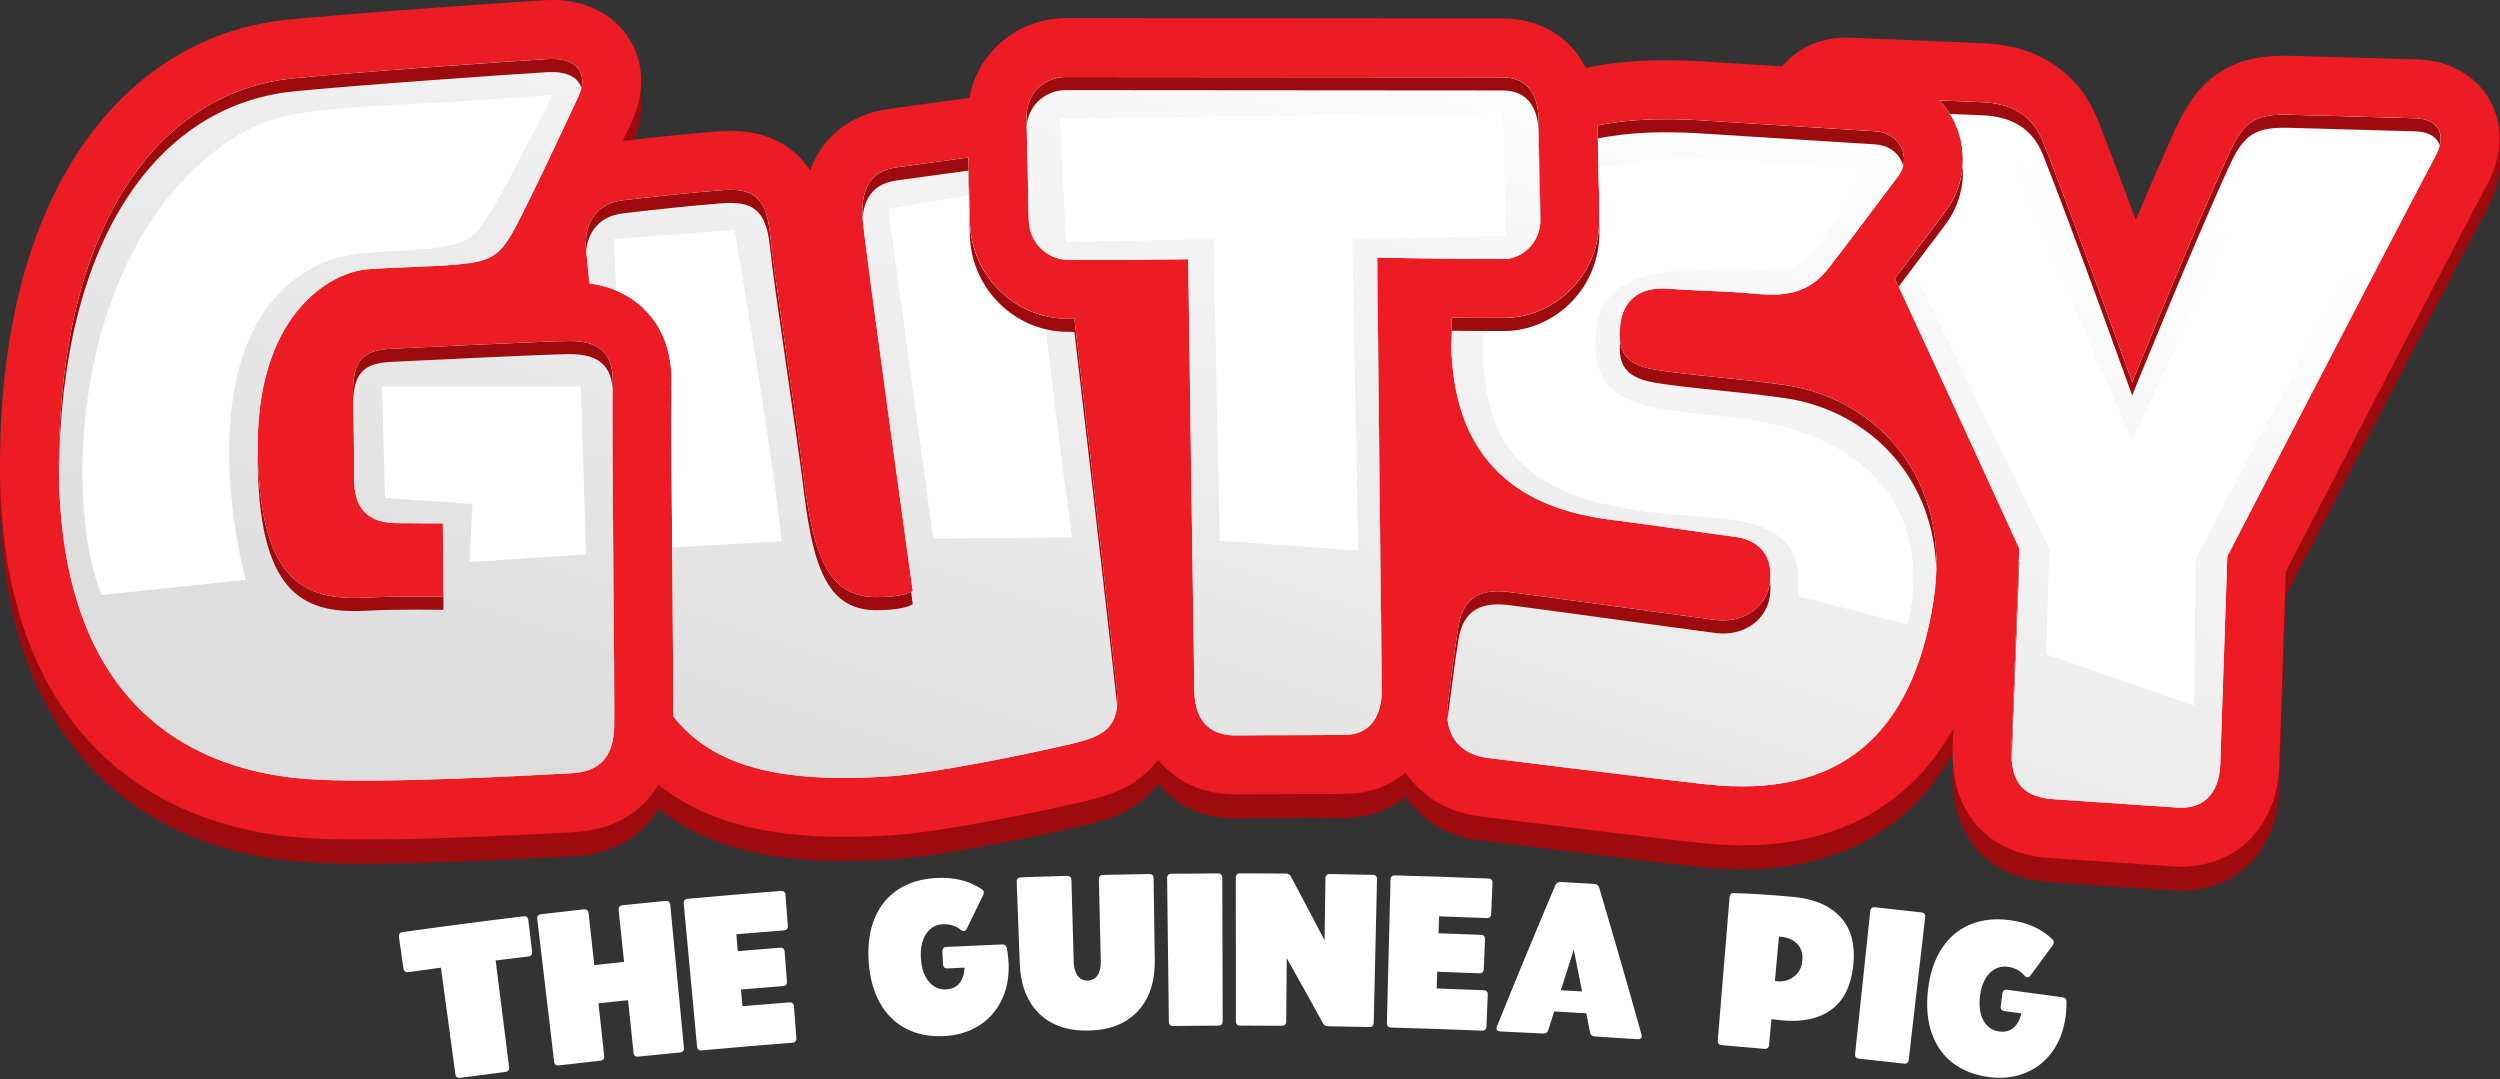
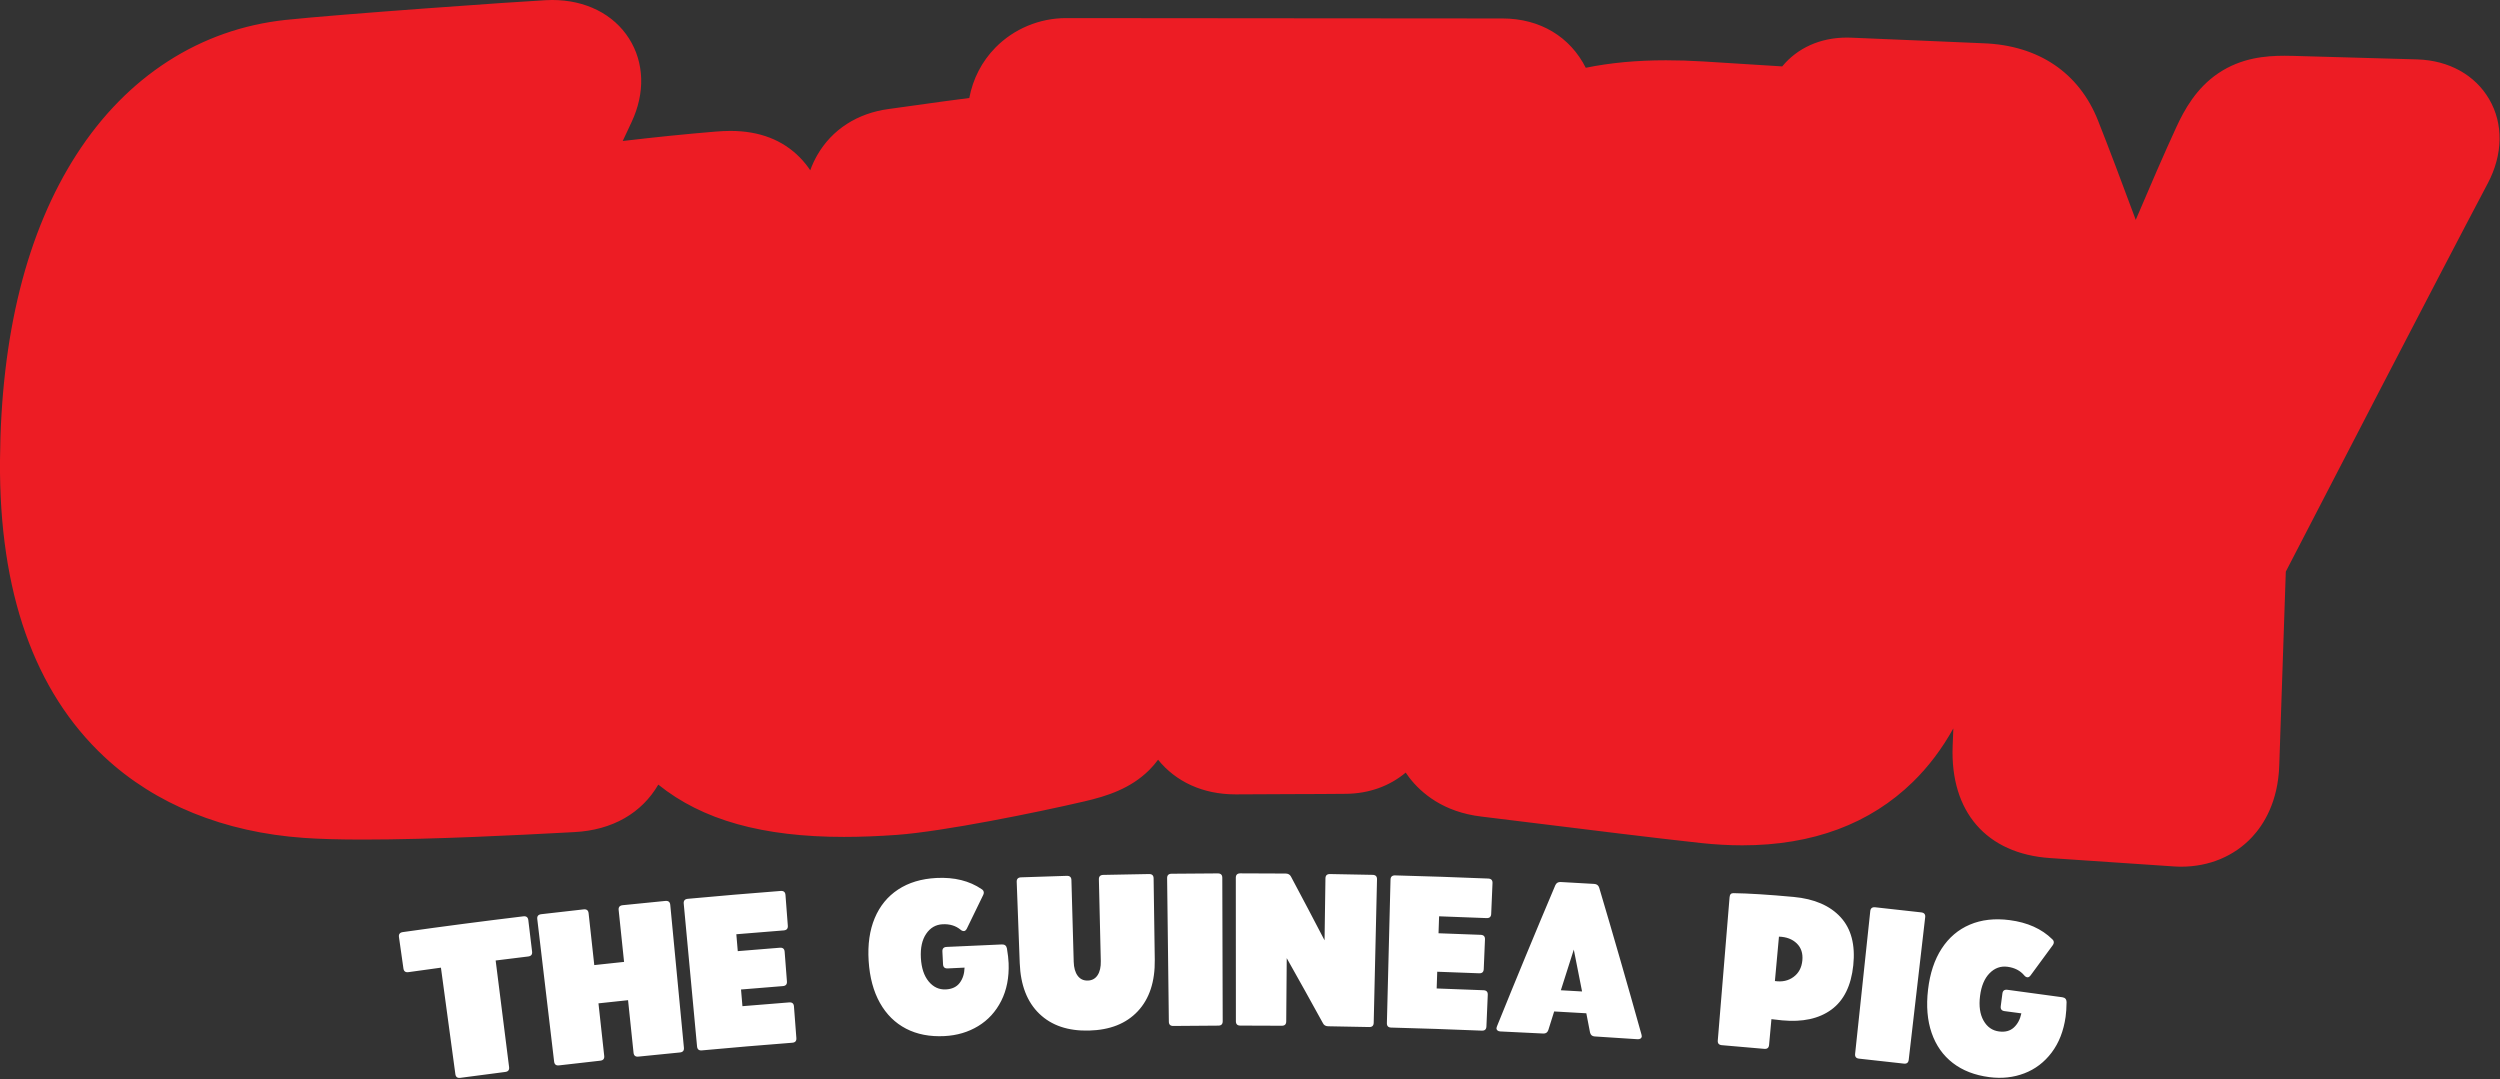
<svg xmlns="http://www.w3.org/2000/svg" xmlns:ns1="http://www.serif.com/" width="100%" height="100%" viewBox="0 0 1024 442" version="1.1" xml:space="preserve" style="fill-rule:evenodd;clip-rule:evenodd;stroke-linejoin:round;stroke-miterlimit:2;">
  <rect x="0" y="0" width="1024" height="442" fill="#333333" stroke="none" />
  <g id="Group-2" ns1:id="Group 2" transform="matrix(1.543,0,0,1.543,-88.009,-19.342)">
    <path id="THE-GUINEA-PIG-copy" ns1:id="THE GUINEA PIG copy" d="M195.954,255.782C185.282,257.068 174.621,258.463 163.97,259.966C163.178,260.078 162.837,260.516 162.945,261.277C163.34,264.059 163.734,266.841 164.129,269.622C164.238,270.385 164.684,270.709 165.471,270.598C168.342,270.193 171.213,269.796 174.086,269.406C175.363,278.826 176.639,288.246 177.916,297.666C178.02,298.429 178.457,298.757 179.23,298.653C183.206,298.117 187.185,297.597 191.165,297.092C191.937,296.994 192.276,296.564 192.179,295.8C190.99,286.368 189.801,276.937 188.612,267.506C191.487,267.144 194.362,266.789 197.239,266.442C198.026,266.347 198.375,265.919 198.284,265.154C197.95,262.364 197.616,259.575 197.282,256.785C197.19,256.021 196.747,255.686 195.954,255.782ZM604.486,277.26C599.631,276.578 594.773,275.918 589.913,275.282C589.129,275.179 588.687,275.51 588.588,276.273C588.442,277.399 588.295,278.525 588.148,279.65C588.049,280.414 588.389,280.846 589.171,280.948C590.655,281.143 592.139,281.339 593.622,281.538C593.29,283.124 592.626,284.375 591.633,285.291C590.639,286.207 589.327,286.557 587.692,286.344C585.902,286.111 584.533,285.149 583.581,283.456C582.628,281.763 582.318,279.582 582.656,276.909C582.989,274.274 583.83,272.266 585.184,270.887C586.538,269.508 588.123,268.935 589.933,269.171C591.822,269.418 593.303,270.177 594.373,271.446C594.612,271.75 594.889,271.923 595.204,271.965C595.478,272.002 595.76,271.846 596.047,271.496C598.009,268.808 599.979,266.125 601.958,263.445C602.108,263.232 602.196,263.031 602.222,262.84C602.275,262.459 602.139,262.129 601.815,261.852C599.011,259.097 595.239,257.402 590.52,256.79C586.554,256.275 583.025,256.676 579.949,257.983C576.871,259.291 574.378,261.415 572.469,264.346C570.559,267.279 569.358,270.906 568.851,275.225C568.339,279.583 568.662,283.418 569.806,286.732C570.951,290.046 572.823,292.702 575.424,294.709C578.024,296.717 581.249,297.965 585.11,298.466C588.43,298.897 591.526,298.562 594.412,297.459C597.296,296.356 599.708,294.525 601.65,291.96C603.59,289.395 604.834,286.229 605.368,282.456C605.519,281.39 605.605,280.08 605.625,278.528C605.61,277.788 605.23,277.364 604.486,277.26ZM221.262,254.099C221.742,258.692 222.221,263.285 222.7,267.879C220.064,268.154 217.428,268.436 214.792,268.724C214.29,264.133 213.787,259.542 213.285,254.951C213.201,254.187 212.762,253.847 211.968,253.935C208.216,254.348 204.465,254.775 200.715,255.216C199.92,255.309 199.57,255.738 199.66,256.502C201.151,269.115 202.642,281.727 204.133,294.34C204.223,295.105 204.654,295.44 205.428,295.349C209.083,294.92 212.739,294.504 216.395,294.101C217.169,294.016 217.514,293.592 217.431,292.826C216.922,288.178 216.413,283.529 215.904,278.881C218.522,278.595 221.141,278.315 223.76,278.041C224.246,282.692 224.731,287.343 225.216,291.994C225.296,292.76 225.723,293.101 226.498,293.021C230.176,292.64 233.855,292.272 237.535,291.918C238.309,291.843 238.66,291.424 238.587,290.657C237.379,278.014 236.17,265.372 234.962,252.729C234.889,251.963 234.454,251.618 233.66,251.694C229.883,252.058 226.108,252.436 222.334,252.826C221.539,252.909 221.182,253.333 221.262,254.099ZM567.034,254.732C562.966,254.265 558.896,253.814 554.825,253.378C554.03,253.293 553.593,253.634 553.512,254.4C552.171,267.029 550.83,279.658 549.489,292.287C549.408,293.053 549.754,293.476 550.528,293.559C554.496,293.983 558.462,294.423 562.427,294.878C563.2,294.967 563.631,294.63 563.72,293.865C565.177,281.248 566.635,268.632 568.092,256.016C568.181,255.252 567.828,254.823 567.034,254.732ZM266.17,258.278C265.962,255.553 265.755,252.829 265.548,250.104C265.489,249.337 265.062,248.983 264.266,249.044C256.048,249.676 247.833,250.372 239.623,251.131C238.827,251.205 238.466,251.626 238.537,252.392C239.717,265.037 240.897,277.682 242.076,290.327C242.148,291.094 242.571,291.441 243.346,291.369C251.347,290.629 259.353,289.951 267.362,289.335C268.138,289.276 268.497,288.863 268.438,288.095C268.225,285.294 268.012,282.492 267.799,279.691C267.741,278.924 267.321,278.569 266.54,278.629C262.4,278.947 258.261,279.282 254.123,279.633C253.998,278.157 253.872,276.681 253.747,275.204C257.447,274.89 261.147,274.589 264.848,274.302C265.631,274.241 265.993,273.828 265.934,273.06C265.732,270.431 265.53,267.803 265.327,265.174C265.268,264.407 264.844,264.053 264.056,264.115C260.331,264.404 256.606,264.707 252.883,265.023C252.756,263.527 252.629,262.032 252.502,260.536C256.691,260.181 260.88,259.842 265.071,259.52C265.861,259.459 266.228,259.046 266.17,258.278ZM533.182,250.634C526.46,250.009 521.116,249.689 517.155,249.63C516.555,249.619 516.225,249.978 516.165,250.706C515.121,263.383 514.078,276.059 513.034,288.736C512.971,289.504 513.327,289.918 514.103,289.983C517.864,290.295 521.624,290.622 525.384,290.962C526.158,291.032 526.581,290.685 526.651,289.917C526.859,287.637 527.067,285.357 527.275,283.076C527.933,283.175 528.886,283.281 530.133,283.397C535.545,283.901 539.889,282.961 543.191,280.549C546.489,278.137 548.435,274.221 549.002,268.785C549.57,263.351 548.459,259.092 545.646,256.021C542.833,252.951 538.671,251.145 533.182,250.634ZM480.343,287.665C484.147,287.898 487.95,288.144 491.753,288.405C492.063,288.426 492.32,288.367 492.526,288.226C492.73,288.087 492.842,287.882 492.86,287.613C492.832,287.457 492.804,287.3 492.776,287.144C489.148,274.144 485.408,261.155 481.556,248.18C481.355,247.552 480.915,247.216 480.238,247.176C477.27,246.999 474.302,246.831 471.334,246.671C470.656,246.635 470.182,246.919 469.91,247.52C464.638,259.978 459.476,272.462 454.423,284.971C454.378,285.123 454.332,285.275 454.286,285.427C454.274,285.696 454.362,285.912 454.55,286.074C454.737,286.237 454.986,286.325 455.297,286.339C459.103,286.509 462.91,286.694 466.715,286.893C467.375,286.927 467.819,286.624 468.049,285.98C468.565,284.331 469.082,282.683 469.601,281.034C472.447,281.187 475.292,281.349 478.137,281.518C478.466,283.214 478.794,284.911 479.121,286.608C479.275,287.273 479.682,287.625 480.343,287.665ZM322.988,263.245C318.1,263.441 313.213,263.66 308.326,263.902C307.537,263.941 307.163,264.346 307.202,265.114C307.259,266.248 307.316,267.382 307.373,268.516C307.412,269.285 307.823,269.649 308.609,269.61C310.101,269.536 311.593,269.464 313.085,269.395C313.043,271.015 312.614,272.364 311.802,273.443C310.989,274.522 309.763,275.101 308.12,275.183C306.32,275.273 304.803,274.572 303.566,273.076C302.327,271.581 301.634,269.489 301.488,266.799C301.345,264.147 301.813,262.022 302.897,260.422C303.98,258.824 305.435,257.977 307.255,257.886C309.154,257.791 310.744,258.274 312.022,259.331C312.311,259.588 312.613,259.708 312.93,259.693C313.206,259.68 313.454,259.477 313.674,259.081C315.121,256.087 316.576,253.094 318.041,250.104C318.151,249.868 318.201,249.654 318.193,249.462C318.176,249.078 317.984,248.777 317.616,248.562C314.372,246.353 310.366,245.359 305.622,245.599C301.634,245.801 298.239,246.826 295.45,248.662C292.66,250.498 290.59,253.034 289.237,256.259C287.884,259.485 287.352,263.269 287.624,267.609C287.9,271.987 288.902,275.703 290.618,278.759C292.334,281.816 294.648,284.095 297.561,285.605C300.475,287.116 303.865,287.768 307.747,287.571C311.084,287.402 314.065,286.52 316.702,284.919C319.337,283.319 321.378,281.086 322.827,278.215C324.274,275.345 324.93,272.007 324.781,268.2C324.739,267.124 324.59,265.82 324.332,264.289C324.186,263.564 323.737,263.215 322.988,263.245ZM452.885,255.146C453.001,252.416 453.117,249.686 453.233,246.956C453.266,246.187 452.883,245.786 452.086,245.752C443.855,245.409 435.621,245.13 427.387,244.915C426.589,244.895 426.181,245.27 426.161,246.039C425.84,258.735 425.518,271.431 425.196,284.127C425.177,284.897 425.555,285.291 426.333,285.311C434.358,285.521 442.382,285.793 450.403,286.127C451.18,286.159 451.585,285.792 451.618,285.022C451.737,282.216 451.856,279.409 451.975,276.602C452.008,275.833 451.633,275.431 450.85,275.399C446.704,275.226 442.557,275.07 438.41,274.93C438.46,273.449 438.51,271.968 438.56,270.488C442.268,270.612 445.975,270.751 449.682,270.902C450.466,270.934 450.875,270.566 450.907,269.797C451.016,267.163 451.126,264.529 451.235,261.895C451.267,261.126 450.888,260.725 450.099,260.692C446.367,260.54 442.636,260.401 438.904,260.276C438.954,258.775 439.005,257.275 439.055,255.775C443.253,255.917 447.451,256.075 451.649,256.25C452.44,256.283 452.853,255.916 452.885,255.146ZM327.733,268.203C327.951,274.05 329.698,278.526 332.943,281.65C336.19,284.774 340.575,286.249 346.13,286.106C351.683,285.963 355.986,284.264 359.068,280.977C362.148,277.691 363.662,273.13 363.579,267.28C363.476,260.084 363.373,252.888 363.27,245.692C363.259,244.922 362.855,244.543 362.057,244.555C358.009,244.616 353.961,244.692 349.913,244.784C349.115,244.802 348.726,245.197 348.744,245.966C348.914,253.199 349.084,260.432 349.253,267.666C349.29,269.244 349.004,270.492 348.399,271.411C347.793,272.33 346.923,272.803 345.788,272.833C344.651,272.862 343.758,272.434 343.106,271.547C342.454,270.661 342.105,269.429 342.061,267.851C341.858,260.619 341.655,253.386 341.452,246.154C341.431,245.385 341.021,245.011 340.223,245.034C336.176,245.15 332.129,245.282 328.083,245.43C327.285,245.459 326.901,245.859 326.93,246.628C327.197,253.82 327.465,261.011 327.733,268.203ZM408.886,245.695C408.807,251.179 408.727,256.662 408.648,262.146C405.712,256.503 402.743,250.869 399.742,245.243C399.467,244.702 398.991,244.428 398.313,244.423C394.305,244.392 390.296,244.376 386.287,244.375C385.489,244.375 385.091,244.76 385.091,245.53C385.098,258.23 385.105,270.93 385.112,283.63C385.113,284.401 385.501,284.785 386.279,284.785C389.952,284.785 393.626,284.799 397.299,284.826C398.076,284.832 398.468,284.451 398.475,283.681C398.52,278.081 398.565,272.482 398.61,266.882C401.848,272.624 405.049,278.375 408.214,284.136C408.478,284.68 408.94,284.955 409.601,284.965C413.236,285.021 416.87,285.089 420.504,285.17C421.28,285.188 421.678,284.813 421.696,284.042C421.989,271.346 422.282,258.649 422.575,245.952C422.593,245.183 422.203,244.788 421.406,244.771C417.637,244.686 413.868,244.616 410.099,244.558C409.301,244.546 408.897,244.926 408.886,245.695ZM380.305,244.385C376.216,244.4 372.128,244.43 368.04,244.476C367.242,244.485 366.848,244.875 366.857,245.644C367.01,258.344 367.163,271.043 367.316,283.742C367.325,284.513 367.718,284.892 368.496,284.883C372.48,284.838 376.464,284.809 380.449,284.794C381.226,284.792 381.614,284.407 381.612,283.636C381.576,270.936 381.54,258.236 381.505,245.536C381.503,244.766 381.102,244.382 380.305,244.385ZM471.376,275.407C472.515,271.808 473.661,268.21 474.813,264.613C475.552,268.317 476.284,272.021 477.009,275.726C475.131,275.616 473.254,275.51 471.376,275.407ZM528.198,272.958C528.556,269.03 528.914,265.101 529.273,261.173C531.258,261.238 532.836,261.84 534.004,262.974C535.171,264.109 535.663,265.616 535.484,267.492C535.3,269.409 534.515,270.87 533.134,271.879C531.752,272.89 530.108,273.248 528.198,272.958Z" style="fill:white;" />
-     <path id="Shape-7-copy" ns1:id="Shape 7 copy" d="M717.822,45.29C714.067,38.831 707.112,34.971 698.731,34.702C694.255,34.554 687.787,34.38 681.527,34.215C675.442,34.05 669.687,33.902 665.819,33.771C664.993,33.745 664.228,33.737 663.488,33.737C658.508,33.737 652.013,34.258 645.902,38.379C640.069,42.309 636.904,48.046 634.801,52.601C631.68,59.356 627.803,68.31 623.987,77.299C620.422,67.684 616.797,58.061 613.954,50.889C608.929,38.231 598.149,30.963 583.597,30.425C579.398,30.268 572.861,29.973 566.532,29.694C559.882,29.407 553.014,29.103 548.328,28.929C547.972,28.912 547.624,28.912 547.276,28.912C543.764,28.912 540.478,29.599 537.575,30.903C534.671,32.207 532.141,34.119 530.142,36.562C522.648,36.084 515.189,35.606 509.208,35.249C505.679,35.032 502.436,34.937 499.281,34.937C491.518,34.937 484.449,35.597 477.99,36.927C473.879,28.79 465.985,23.853 455.901,23.835C445.086,23.809 423.587,23.8 400.829,23.791C377.217,23.783 352.815,23.774 340.08,23.74L340.01,23.74C336.498,23.74 333.038,24.452 329.848,25.782C326.648,27.121 323.727,29.077 321.293,31.555C317.668,35.241 315.295,39.874 314.347,44.942C309.609,45.542 304.463,46.264 299.89,46.907C297.134,47.298 294.761,47.629 292.996,47.864C284.633,48.967 277.879,53.323 273.976,60.13C273.254,61.39 272.628,62.729 272.124,64.137C271.35,62.981 270.455,61.851 269.42,60.79C264.821,56.079 258.615,53.688 250.973,53.688C249.704,53.688 248.383,53.749 246.922,53.87C238.768,54.549 231.1,55.331 222.337,56.366C222.763,55.461 223.189,54.557 223.615,53.653L224.711,51.306C228.327,43.612 228.075,35.545 224.024,29.164C219.894,22.661 212.453,18.932 203.612,18.932C203.046,18.932 202.464,18.949 201.882,18.984C194.179,19.376 147.14,22.705 132.891,24.218C121.581,25.426 111.054,29.129 101.587,35.223C92.181,41.283 84.044,49.576 77.393,59.878C64.118,80.464 57.268,107.839 57.033,141.265C56.799,176.046 66.135,202.5 84.782,219.887C98.248,232.449 116.548,239.873 137.699,241.36C141.907,241.655 147.061,241.803 153.469,241.803C171.933,241.803 195.701,240.551 205.854,240.012C207.341,239.934 208.558,239.873 209.453,239.821C219.625,239.316 227.414,234.744 231.787,227.215C243.47,236.639 259.501,241.098 281.069,241.098C285.442,241.098 290.162,240.916 295.118,240.56C307.48,239.656 332.212,234.623 344.904,231.666C350.903,230.266 357.145,228.285 362.117,223.338C362.978,222.477 363.752,221.565 364.456,220.609C369.141,226.416 376.305,229.806 384.998,229.806L385.406,229.806C389.24,229.763 394.612,229.745 399.812,229.737C405.054,229.719 410.469,229.71 414.381,229.659C420.467,229.589 425.909,227.615 430.195,224.025C430.507,224.494 430.829,224.947 431.169,225.39C434.306,229.441 440.166,234.51 450.302,235.7C452.893,236.005 457.839,236.613 464.107,237.395C477.738,239.082 496.412,241.403 508.443,242.707C512.251,243.124 515.98,243.333 519.527,243.333C538.183,243.333 553.44,237.656 564.88,226.45C568.992,222.426 572.557,217.696 575.565,212.297L575.382,216.957C574.704,234.448 584.379,245.576 601.262,246.715L605.887,247.027L633.941,248.922C634.644,248.975 635.348,249.001 636.044,249.001C643.459,249.001 650.145,246.211 654.865,241.143C657.977,237.804 661.75,231.806 662.08,222.173L663.819,170.674C671.513,155.8 704.486,92.06 717.43,67.615C721.473,59.965 721.621,51.827 717.822,45.29Z" style="fill:rgb(157,11,15);fill-rule:nonzero;" />
    <path id="Shape-7" ns1:id="Shape 7" d="M717.822,38.891C714.067,32.432 707.112,28.573 698.731,28.303C694.255,28.155 687.787,27.981 681.527,27.816C675.442,27.651 669.687,27.503 665.819,27.373C664.993,27.347 664.228,27.338 663.488,27.338C658.508,27.338 652.013,27.859 645.902,31.98C640.069,35.91 636.904,41.647 634.801,46.202C631.68,52.957 627.803,61.911 623.987,70.9C620.422,61.285 616.797,51.662 613.954,44.49C608.929,31.833 598.149,24.565 583.597,24.026C579.398,23.869 572.861,23.574 566.532,23.295C559.882,23.009 553.014,22.705 548.328,22.531C547.972,22.513 547.624,22.513 547.276,22.513C543.764,22.513 540.478,23.2 537.575,24.504C534.671,25.808 532.141,27.721 530.142,30.163C522.648,29.685 515.189,29.207 509.208,28.851C505.679,28.633 502.436,28.538 499.281,28.538C491.518,28.538 484.449,29.198 477.99,30.529C473.879,22.391 465.985,17.454 455.901,17.436C445.086,17.41 423.587,17.402 400.829,17.393C377.217,17.384 352.815,17.375 340.08,17.341L340.01,17.341C336.498,17.341 333.038,18.054 329.848,19.383C326.648,20.722 323.727,22.678 321.293,25.156C317.668,28.842 315.295,33.475 314.347,38.544C309.609,39.143 304.463,39.865 299.89,40.508C297.134,40.899 294.761,41.23 292.996,41.465C284.633,42.569 277.879,46.924 273.976,53.731C273.254,54.991 272.628,56.33 272.124,57.739C271.35,56.582 270.455,55.452 269.42,54.392C264.821,49.68 258.615,47.289 250.973,47.289C249.704,47.289 248.383,47.35 246.922,47.472C238.768,48.15 231.1,48.932 222.337,49.967C222.763,49.063 223.189,48.158 223.615,47.254L224.711,44.907C228.327,37.214 228.075,29.146 224.024,22.765C219.894,16.263 212.453,12.533 203.612,12.533C203.046,12.533 202.464,12.551 201.882,12.585C194.179,12.977 147.14,16.306 132.891,17.819C121.581,19.027 111.054,22.73 101.587,28.825C92.181,34.884 84.044,43.177 77.393,53.479C64.118,74.065 57.268,101.44 57.033,134.866C56.799,169.648 66.135,196.102 84.782,213.488C98.248,226.05 116.548,233.475 137.699,234.961C141.907,235.257 147.061,235.404 153.469,235.404C171.933,235.404 195.701,234.152 205.854,233.613C207.341,233.535 208.558,233.475 209.453,233.422C219.625,232.918 227.414,228.345 231.787,220.817C243.47,230.24 259.501,234.699 281.069,234.699C285.442,234.699 290.162,234.517 295.118,234.161C307.48,233.257 332.212,228.224 344.904,225.268C350.903,223.868 357.145,221.886 362.117,216.939C362.978,216.079 363.752,215.166 364.456,214.21C369.141,220.017 376.305,223.408 384.998,223.408L385.406,223.408C389.24,223.364 394.612,223.347 399.812,223.338C405.054,223.32 410.469,223.312 414.381,223.26C420.467,223.19 425.909,221.216 430.195,217.626C430.507,218.096 430.829,218.548 431.169,218.991C434.306,223.043 440.166,228.111 450.302,229.301C452.893,229.606 457.839,230.215 464.107,230.996C477.738,232.683 496.412,235.004 508.443,236.308C512.251,236.725 515.98,236.934 519.527,236.934C538.183,236.934 553.44,231.257 564.88,220.052C568.992,216.027 572.557,211.297 575.565,205.899L575.382,210.559C574.704,228.05 584.379,239.177 601.262,240.316L605.887,240.629L633.941,242.523C634.644,242.576 635.348,242.603 636.044,242.603C643.459,242.603 650.145,239.812 654.865,234.744C657.977,231.406 661.75,225.407 662.08,215.775L663.819,164.275C671.513,149.401 704.486,85.662 717.43,61.216C721.473,53.566 721.621,45.429 717.822,38.891Z" style="fill:rgb(237,28,36);fill-rule:nonzero;" />
-     <path id="Shape-6" ns1:id="Shape 6" d="M698.219,43.939C689.55,43.66 673.318,43.273 665.309,43.015C656.059,42.718 652.851,44.422 649.004,52.761C639.697,72.927 623.034,114.037 623.034,114.037C623.034,114.037 607.671,71.11 599.401,50.26C596.533,43.028 590.896,39.952 583.014,39.66C580.095,39.551 576.157,39.384 571.872,39.197C573.57,40.991 574.992,43.053 576.043,45.351C579.578,53.077 578.528,62.096 573.304,68.89C572.005,70.579 569.816,73.499 567.281,76.879C564.93,80.015 562.408,83.377 560.06,86.477C575.616,119.957 593.071,158.168 593.071,158.168C593.071,158.168 591.757,192.046 591.015,211.162C590.636,220.92 594.665,224.189 602.313,224.706C611.972,225.359 625.542,226.276 634.987,226.915C641.655,227.365 646.151,223.612 646.433,215.251C647.092,195.774 648.294,160.221 648.294,160.221C648.294,160.221 688.767,81.91 703.593,53.895C706.653,48.111 704.269,44.135 698.219,43.939ZM531.021,114.777C519.468,113.062 505.265,112.183 496.23,110.632C487.196,109.081 486.674,104.61 487.133,99.035C487.59,93.461 491.174,88.554 499.687,89.173C508.201,89.793 514.877,89.763 523.045,90.524C531.177,91.282 537.213,90.387 542.414,83.763C547.618,77.14 557.325,64 560.899,59.352C564.473,54.704 561.724,47.784 554.696,47.383C546.315,46.904 522.621,45.336 508.262,44.47C499.361,43.934 489.959,44.023 481.127,45.846C481.179,49.474 481.261,53.012 481.348,56.721C481.452,61.102 481.559,65.632 481.612,70.458C481.692,77.612 479.036,84.298 474.134,89.284C469.392,94.107 462.982,96.895 456.549,96.932C455.46,96.938 454.318,96.941 453.141,96.941C449.732,96.941 446.042,96.916 442.439,96.88C440.227,134.316 460.018,147.302 484.065,150.426C500.244,152.527 510.423,154.137 517.541,155.035C524.658,155.933 527.772,160.802 526.881,167.246C525.988,173.69 519.909,178.062 512.442,177.108C504.971,176.154 464.666,170.562 457.557,169.695C450.446,168.828 445.48,170.81 444.189,178.844C442.899,186.878 442.394,191.954 441.377,199.379C440.359,206.804 443.751,212.779 452.113,213.759C460.477,214.738 492.68,218.86 510.128,220.755C545.098,224.555 564.697,207.957 570.297,172.027C575.39,139.336 554.929,118.327 531.021,114.777ZM192.825,74.739C196.183,69.02 207.218,45.332 210.543,38.253C213.548,31.854 209.974,27.833 202.683,28.209C195.393,28.586 148.391,31.908 134.54,33.383C99.255,37.142 73.109,71.965 72.678,134.97C72.211,203.229 111.83,217.456 138.795,219.355C158.002,220.708 199.642,218.245 208.672,217.797C216.486,217.41 219.866,213.243 220.079,205.457C220.293,197.671 219.365,122.357 219.672,114.858C219.98,107.359 217.31,102.895 207.813,103.077C198.316,103.257 168.752,104.792 161.512,105.096C154.272,105.4 150.605,107.2 150.743,117.265C150.759,118.403 151.12,131.959 151.01,138.615C150.898,145.391 152.722,151.301 162.228,151.406C171.537,151.51 174.594,151.454 174.594,151.454L174.77,170.954C174.77,170.954 162.612,170.732 154.756,171.168C138.657,172.064 126.209,167.981 125.464,133.114C124.676,96.184 144.67,84.687 154.804,84C164.936,83.312 170.913,83.447 178.924,82.702C186.935,81.957 189.468,80.458 192.825,74.739ZM342.239,97.179C341.551,97.173 340.885,97.167 340.258,97.16C333.479,97.078 327.075,94.364 322.225,89.517C317.358,84.653 314.606,78.158 314.474,71.228C314.392,66.902 314.287,62.34 314.181,57.773C314.154,56.641 314.128,55.499 314.102,54.354C307.009,55.284 299.325,56.415 295.034,56.98C287.654,57.954 285.429,63.421 286.067,71.023C286.704,78.626 299.331,169.424 299.331,169.424C299.331,169.424 297.441,171.052 289.692,171.052C277.167,171.052 273.012,160.626 270.462,139.772C268.453,123.349 262.653,86.523 261.424,74.524C260.363,64.162 256.334,62.391 248.216,63.066C240.152,63.737 232.309,64.522 222.387,65.716C215.777,66.511 211.91,71.295 212.647,79.226C212.748,80.314 213.062,83.413 213.513,87.773C219.653,88.626 224.696,91.064 228.537,95.067C233.378,100.111 235.656,106.986 235.307,115.499C235.158,119.133 235.361,144.209 235.524,164.359C235.677,183.361 235.778,196.477 235.756,202.687C245.747,215.348 262.747,220.828 293.975,218.554C304.16,217.812 326.535,213.483 341.341,210.028C350.061,207.993 354.485,205.674 353.521,195.802C352.86,189.025 346.58,134.022 342.239,97.179ZM422.644,80.923C422.644,80.923 423.478,163.607 423.886,194.922C423.987,202.639 420.775,207.536 414.187,207.616C406.492,207.711 393.007,207.667 385.213,207.762C379.384,207.834 374.224,205.103 374.079,195.921C373.587,164.847 372.459,81.348 372.459,81.348C372.459,81.348 352.671,81.66 340.446,81.513C335.009,81.448 330.233,76.935 330.119,70.932C329.955,62.222 329.694,52.564 329.528,43.808C329.403,37.199 334.486,32.977 340.032,32.991C364.862,33.052 433.648,33.027 455.856,33.081C463.007,33.099 465.389,38.25 465.457,44.363C465.556,53.144 465.861,61.326 465.965,70.634C466.041,77.453 460.565,81.26 456.457,81.284C443.378,81.361 422.644,80.923 422.644,80.923ZM453.571,81.293L452.641,81.293L453.571,81.293Z" style="fill:rgb(225,225,225);" />
    <g>
      <clipPath id="_clip1">
-         <path d="M698.219,43.939C689.55,43.66 673.318,43.273 665.309,43.015C656.059,42.718 652.851,44.422 649.004,52.761C639.697,72.927 623.034,114.037 623.034,114.037C623.034,114.037 607.671,71.11 599.401,50.26C596.533,43.028 590.896,39.952 583.014,39.66C580.095,39.551 576.157,39.384 571.872,39.197C573.57,40.991 574.992,43.053 576.043,45.351C579.578,53.077 578.528,62.096 573.304,68.89C572.005,70.579 569.816,73.499 567.281,76.879C564.93,80.015 562.408,83.377 560.06,86.477C575.616,119.957 593.071,158.168 593.071,158.168C593.071,158.168 591.757,192.046 591.015,211.162C590.636,220.92 594.665,224.189 602.313,224.706C611.972,225.359 625.542,226.276 634.987,226.915C641.655,227.365 646.151,223.612 646.433,215.251C647.092,195.774 648.294,160.221 648.294,160.221C648.294,160.221 688.767,81.91 703.593,53.895C706.653,48.111 704.269,44.135 698.219,43.939ZM531.021,114.777C519.468,113.062 505.265,112.183 496.23,110.632C487.196,109.081 486.674,104.61 487.133,99.035C487.59,93.461 491.174,88.554 499.687,89.173C508.201,89.793 514.877,89.763 523.045,90.524C531.177,91.282 537.213,90.387 542.414,83.763C547.618,77.14 557.325,64 560.899,59.352C564.473,54.704 561.724,47.784 554.696,47.383C546.315,46.904 522.621,45.336 508.262,44.47C499.361,43.934 489.959,44.023 481.127,45.846C481.179,49.474 481.261,53.012 481.348,56.721C481.452,61.102 481.559,65.632 481.612,70.458C481.692,77.612 479.036,84.298 474.134,89.284C469.392,94.107 462.982,96.895 456.549,96.932C455.46,96.938 454.318,96.941 453.141,96.941C449.732,96.941 446.042,96.916 442.439,96.88C440.227,134.316 460.018,147.302 484.065,150.426C500.244,152.527 510.423,154.137 517.541,155.035C524.658,155.933 527.772,160.802 526.881,167.246C525.988,173.69 519.909,178.062 512.442,177.108C504.971,176.154 464.666,170.562 457.557,169.695C450.446,168.828 445.48,170.81 444.189,178.844C442.899,186.878 442.394,191.954 441.377,199.379C440.359,206.804 443.751,212.779 452.113,213.759C460.477,214.738 492.68,218.86 510.128,220.755C545.098,224.555 564.697,207.957 570.297,172.027C575.39,139.336 554.929,118.327 531.021,114.777ZM192.825,74.739C196.183,69.02 207.218,45.332 210.543,38.253C213.548,31.854 209.974,27.833 202.683,28.209C195.393,28.586 148.391,31.908 134.54,33.383C99.255,37.142 73.109,71.965 72.678,134.97C72.211,203.229 111.83,217.456 138.795,219.355C158.002,220.708 199.642,218.245 208.672,217.797C216.486,217.41 219.866,213.243 220.079,205.457C220.293,197.671 219.365,122.357 219.672,114.858C219.98,107.359 217.31,102.895 207.813,103.077C198.316,103.257 168.752,104.792 161.512,105.096C154.272,105.4 150.605,107.2 150.743,117.265C150.759,118.403 151.12,131.959 151.01,138.615C150.898,145.391 152.722,151.301 162.228,151.406C171.537,151.51 174.594,151.454 174.594,151.454L174.77,170.954C174.77,170.954 162.612,170.732 154.756,171.168C138.657,172.064 126.209,167.981 125.464,133.114C124.676,96.184 144.67,84.687 154.804,84C164.936,83.312 170.913,83.447 178.924,82.702C186.935,81.957 189.468,80.458 192.825,74.739ZM342.239,97.179C341.551,97.173 340.885,97.167 340.258,97.16C333.479,97.078 327.075,94.364 322.225,89.517C317.358,84.653 314.606,78.158 314.474,71.228C314.392,66.902 314.287,62.34 314.181,57.773C314.154,56.641 314.128,55.499 314.102,54.354C307.009,55.284 299.325,56.415 295.034,56.98C287.654,57.954 285.429,63.421 286.067,71.023C286.704,78.626 299.331,169.424 299.331,169.424C299.331,169.424 297.441,171.052 289.692,171.052C277.167,171.052 273.012,160.626 270.462,139.772C268.453,123.349 262.653,86.523 261.424,74.524C260.363,64.162 256.334,62.391 248.216,63.066C240.152,63.737 232.309,64.522 222.387,65.716C215.777,66.511 211.91,71.295 212.647,79.226C212.748,80.314 213.062,83.413 213.513,87.773C219.653,88.626 224.696,91.064 228.537,95.067C233.378,100.111 235.656,106.986 235.307,115.499C235.158,119.133 235.361,144.209 235.524,164.359C235.677,183.361 235.778,196.477 235.756,202.687C245.747,215.348 262.747,220.828 293.975,218.554C304.16,217.812 326.535,213.483 341.341,210.028C350.061,207.993 354.485,205.674 353.521,195.802C352.86,189.025 346.58,134.022 342.239,97.179ZM422.644,80.923C422.644,80.923 423.478,163.607 423.886,194.922C423.987,202.639 420.775,207.536 414.187,207.616C406.492,207.711 393.007,207.667 385.213,207.762C379.384,207.834 374.224,205.103 374.079,195.921C373.587,164.847 372.459,81.348 372.459,81.348C372.459,81.348 352.671,81.66 340.446,81.513C335.009,81.448 330.233,76.935 330.119,70.932C329.955,62.222 329.694,52.564 329.528,43.808C329.403,37.199 334.486,32.977 340.032,32.991C364.862,33.052 433.648,33.027 455.856,33.081C463.007,33.099 465.389,38.25 465.457,44.363C465.556,53.144 465.861,61.326 465.965,70.634C466.041,77.453 460.565,81.26 456.457,81.284C443.378,81.361 422.644,80.923 422.644,80.923ZM453.571,81.293L452.641,81.293L453.571,81.293Z" />
-       </clipPath>
+         </clipPath>
      <g clip-path="url(#_clip1)">
        <rect id="Rectangle-1" ns1:id="Rectangle 1" x="60" y="0" width="659" height="255" style="fill:url(#_Linear2);" />
-         <path id="Shape-9" ns1:id="Shape 9" d="M561.577,77.177L601.036,158.229L600.248,186.216L639.429,199.821L639.892,160.916L694.886,55.848L658.626,54.781L622.92,129.251L589.305,51.582L571.175,49.449L561.577,77.177ZM551.979,57.618C520.937,55.016 491.583,51.438 472.588,60.243C473.339,78.879 469.048,89.541 451.197,94.932C447.961,133.221 462.271,146.796 506.387,149.506C527.836,150.823 535.646,154.765 534.382,170.814L563.383,178.236C563.383,178.236 578.568,129.826 515.292,123.138C491.394,120.612 478.837,120.168 480.792,99.966C483.079,76.327 524.762,86.917 531.982,83.985C540.378,80.577 551.979,57.618 551.979,57.618ZM112.829,53.691C76.321,83.289 74.023,145.782 84,170.48L122.249,166.454C122.249,166.454 104.147,101.027 141.586,82.806C154.502,76.52 177.77,81.897 184.047,73.598C190.324,65.299 203.59,37.781 203.59,37.781C140.303,42.661 131.427,38.613 112.829,53.691ZM211.242,115.147L212.598,159.687L181.647,161.734L182.447,146.31L159.251,144.711L158.452,115.147L211.242,115.147ZM338.418,44.034L340.018,76.794L379.211,75.994L380.81,156.035L417.604,158.702L416.004,75.997L456.796,75.196L455.996,42.436L338.418,44.034ZM220.84,96.77L220.04,75.995L252.034,73.598C252.034,73.598 261.836,130.579 264.519,156.207L226.493,158.348L220.84,96.77ZM333.703,91.555C338.182,131.116 341.649,155.206 341.649,155.206L304.756,155.516L292.827,68.005C292.827,68.005 310.594,64.975 321.665,63.087C321.665,63.087 318.822,86.623 333.703,91.555Z" style="fill:white;" />
-         <path id="Shape-6-copy" ns1:id="Shape 6 copy" d="M818.5,445.5L-40.5,445.5L-40.5,-40.5L818.5,-40.5L818.5,445.5ZM698.219,47.406C689.55,47.126 673.318,46.739 665.309,46.481C656.059,46.184 652.851,47.888 649.004,56.227C639.697,76.393 623.034,117.503 623.034,117.503C623.034,117.503 607.671,74.576 599.401,53.727C596.533,46.494 590.896,43.418 583.014,43.126C580.095,43.017 576.157,42.85 571.872,42.663C573.57,44.457 574.992,46.519 576.043,48.817C579.578,56.543 578.528,65.562 573.304,72.356C572.005,74.045 569.816,76.965 567.281,80.345C564.93,83.481 562.408,86.843 560.06,89.943C575.616,123.423 593.071,161.634 593.071,161.634C593.071,161.634 591.757,195.512 591.015,214.628C590.636,224.386 594.665,227.655 602.313,228.172C611.972,228.825 625.542,229.742 634.987,230.381C641.655,230.831 646.151,227.078 646.433,218.717C647.092,199.24 648.294,163.687 648.294,163.687C648.294,163.687 688.767,85.376 703.593,57.361C706.653,51.577 704.269,47.601 698.219,47.406ZM531.021,118.243C519.468,116.528 505.265,115.649 496.23,114.098C487.196,112.547 486.674,108.076 487.133,102.501C487.59,96.927 491.174,92.02 499.687,92.639C508.201,93.259 514.877,93.229 523.045,93.99C531.177,94.748 537.213,93.853 542.414,87.229C547.618,80.606 557.325,67.466 560.899,62.818C564.473,58.17 561.724,51.25 554.696,50.849C546.315,50.37 522.621,48.802 508.262,47.936C499.361,47.4 489.959,47.489 481.127,49.312C481.179,52.94 481.261,56.478 481.348,60.188C481.452,64.568 481.559,69.099 481.612,73.924C481.692,81.078 479.036,87.764 474.134,92.75C469.392,97.573 462.982,100.361 456.549,100.398C455.46,100.404 454.318,100.407 453.141,100.407C449.732,100.407 446.042,100.382 442.439,100.346C440.227,137.782 460.018,150.768 484.065,153.892C500.244,155.993 510.423,157.603 517.541,158.501C524.658,159.399 527.772,164.268 526.881,170.712C525.988,177.156 519.909,181.528 512.442,180.574C504.971,179.62 464.666,174.028 457.557,173.161C450.446,172.294 445.48,174.276 444.189,182.31C442.899,190.344 442.394,195.42 441.377,202.845C440.359,210.27 443.751,216.245 452.113,217.225C460.477,218.204 492.68,222.326 510.128,224.221C545.098,228.021 564.697,211.423 570.297,175.493C575.39,142.802 554.929,121.793 531.021,118.243ZM192.825,78.205C196.183,72.486 207.218,48.798 210.543,41.719C213.548,35.32 209.974,31.299 202.683,31.675C195.393,32.052 148.391,35.374 134.54,36.849C99.255,40.608 73.109,75.431 72.678,138.436C72.211,206.695 111.83,220.922 138.795,222.821C158.002,224.174 199.642,221.711 208.672,221.263C216.486,220.876 219.866,216.709 220.079,208.923C220.293,201.137 219.365,125.823 219.672,118.324C219.98,110.825 217.31,106.361 207.813,106.543C198.316,106.724 168.752,108.258 161.512,108.562C154.272,108.866 150.605,110.666 150.743,120.731C150.759,121.869 151.12,135.425 151.01,142.081C150.898,148.857 152.722,154.767 162.228,154.872C171.537,154.976 174.594,154.92 174.594,154.92L174.77,174.42C174.77,174.42 162.612,174.198 154.756,174.634C138.657,175.53 126.209,171.447 125.464,136.58C124.676,99.65 144.67,88.153 154.804,87.466C164.936,86.778 170.913,86.913 178.924,86.168C186.935,85.423 189.468,83.924 192.825,78.205ZM342.239,100.645C341.551,100.64 340.885,100.633 340.258,100.626C333.479,100.544 327.075,97.83 322.225,92.983C317.358,88.119 314.606,81.624 314.474,74.694C314.392,70.368 314.287,65.806 314.181,61.239C314.154,60.107 314.128,58.965 314.102,57.82C307.009,58.75 299.325,59.881 295.034,60.446C287.654,61.42 285.429,66.887 286.067,74.489C286.704,82.092 299.331,172.89 299.331,172.89C299.331,172.89 297.441,174.518 289.692,174.518C277.167,174.518 273.012,164.092 270.462,143.238C268.453,126.815 262.653,89.989 261.424,77.99C260.363,67.628 256.334,65.857 248.216,66.532C240.152,67.203 232.309,67.988 222.387,69.182C215.777,69.977 211.91,74.761 212.647,82.692C212.748,83.78 213.062,86.879 213.513,91.239C219.653,92.092 224.696,94.53 228.537,98.533C233.378,103.577 235.656,110.452 235.307,118.965C235.158,122.599 235.361,147.676 235.524,167.825C235.677,186.827 235.778,199.943 235.756,206.153C245.747,218.814 262.747,224.294 293.975,222.02C304.16,221.278 326.535,216.949 341.341,213.494C350.061,211.459 354.485,209.14 353.521,199.268C352.86,192.491 346.58,137.488 342.239,100.645ZM452.645,84.759L452.688,84.759C453.994,84.76 455.257,84.757 456.457,84.75C460.565,84.726 466.041,80.919 465.965,74.1C465.861,64.792 465.556,56.61 465.457,47.829C465.389,41.716 463.007,36.565 455.856,36.547C433.648,36.493 364.862,36.518 340.032,36.457C334.486,36.443 329.403,40.665 329.528,47.274C329.694,56.03 329.955,65.688 330.119,74.398C330.233,80.401 335.009,84.914 340.446,84.979C352.671,85.126 372.459,84.814 372.459,84.814C372.459,84.814 373.587,168.313 374.079,199.387C374.224,208.569 379.384,211.3 385.213,211.228C393.007,211.133 406.492,211.177 414.187,211.082C420.775,211.002 423.987,206.105 423.886,198.388C423.478,167.073 422.644,84.389 422.644,84.389C422.644,84.389 433.834,84.626 444.958,84.72L447.288,84.738L447.537,84.739L449.834,84.752C450.787,84.756 451.727,84.758 452.645,84.759L452.641,84.759L452.65,84.759L452.645,84.759ZM448.479,84.745L449.401,84.75L448.585,84.746L447.537,84.739L447.469,84.739L448.479,84.745Z" style="fill:rgb(157,11,15);" />
      </g>
    </g>
  </g>
  <defs>
    <linearGradient id="_Linear2" x1="0" y1="0" x2="1" y2="0" gradientUnits="userSpaceOnUse" gradientTransform="matrix(85,-255,255,85,347,255)">
      <stop offset="0" style="stop-color:rgb(221,221,221);stop-opacity:1" />
      <stop offset="1" style="stop-color:white;stop-opacity:1" />
    </linearGradient>
  </defs>
</svg>